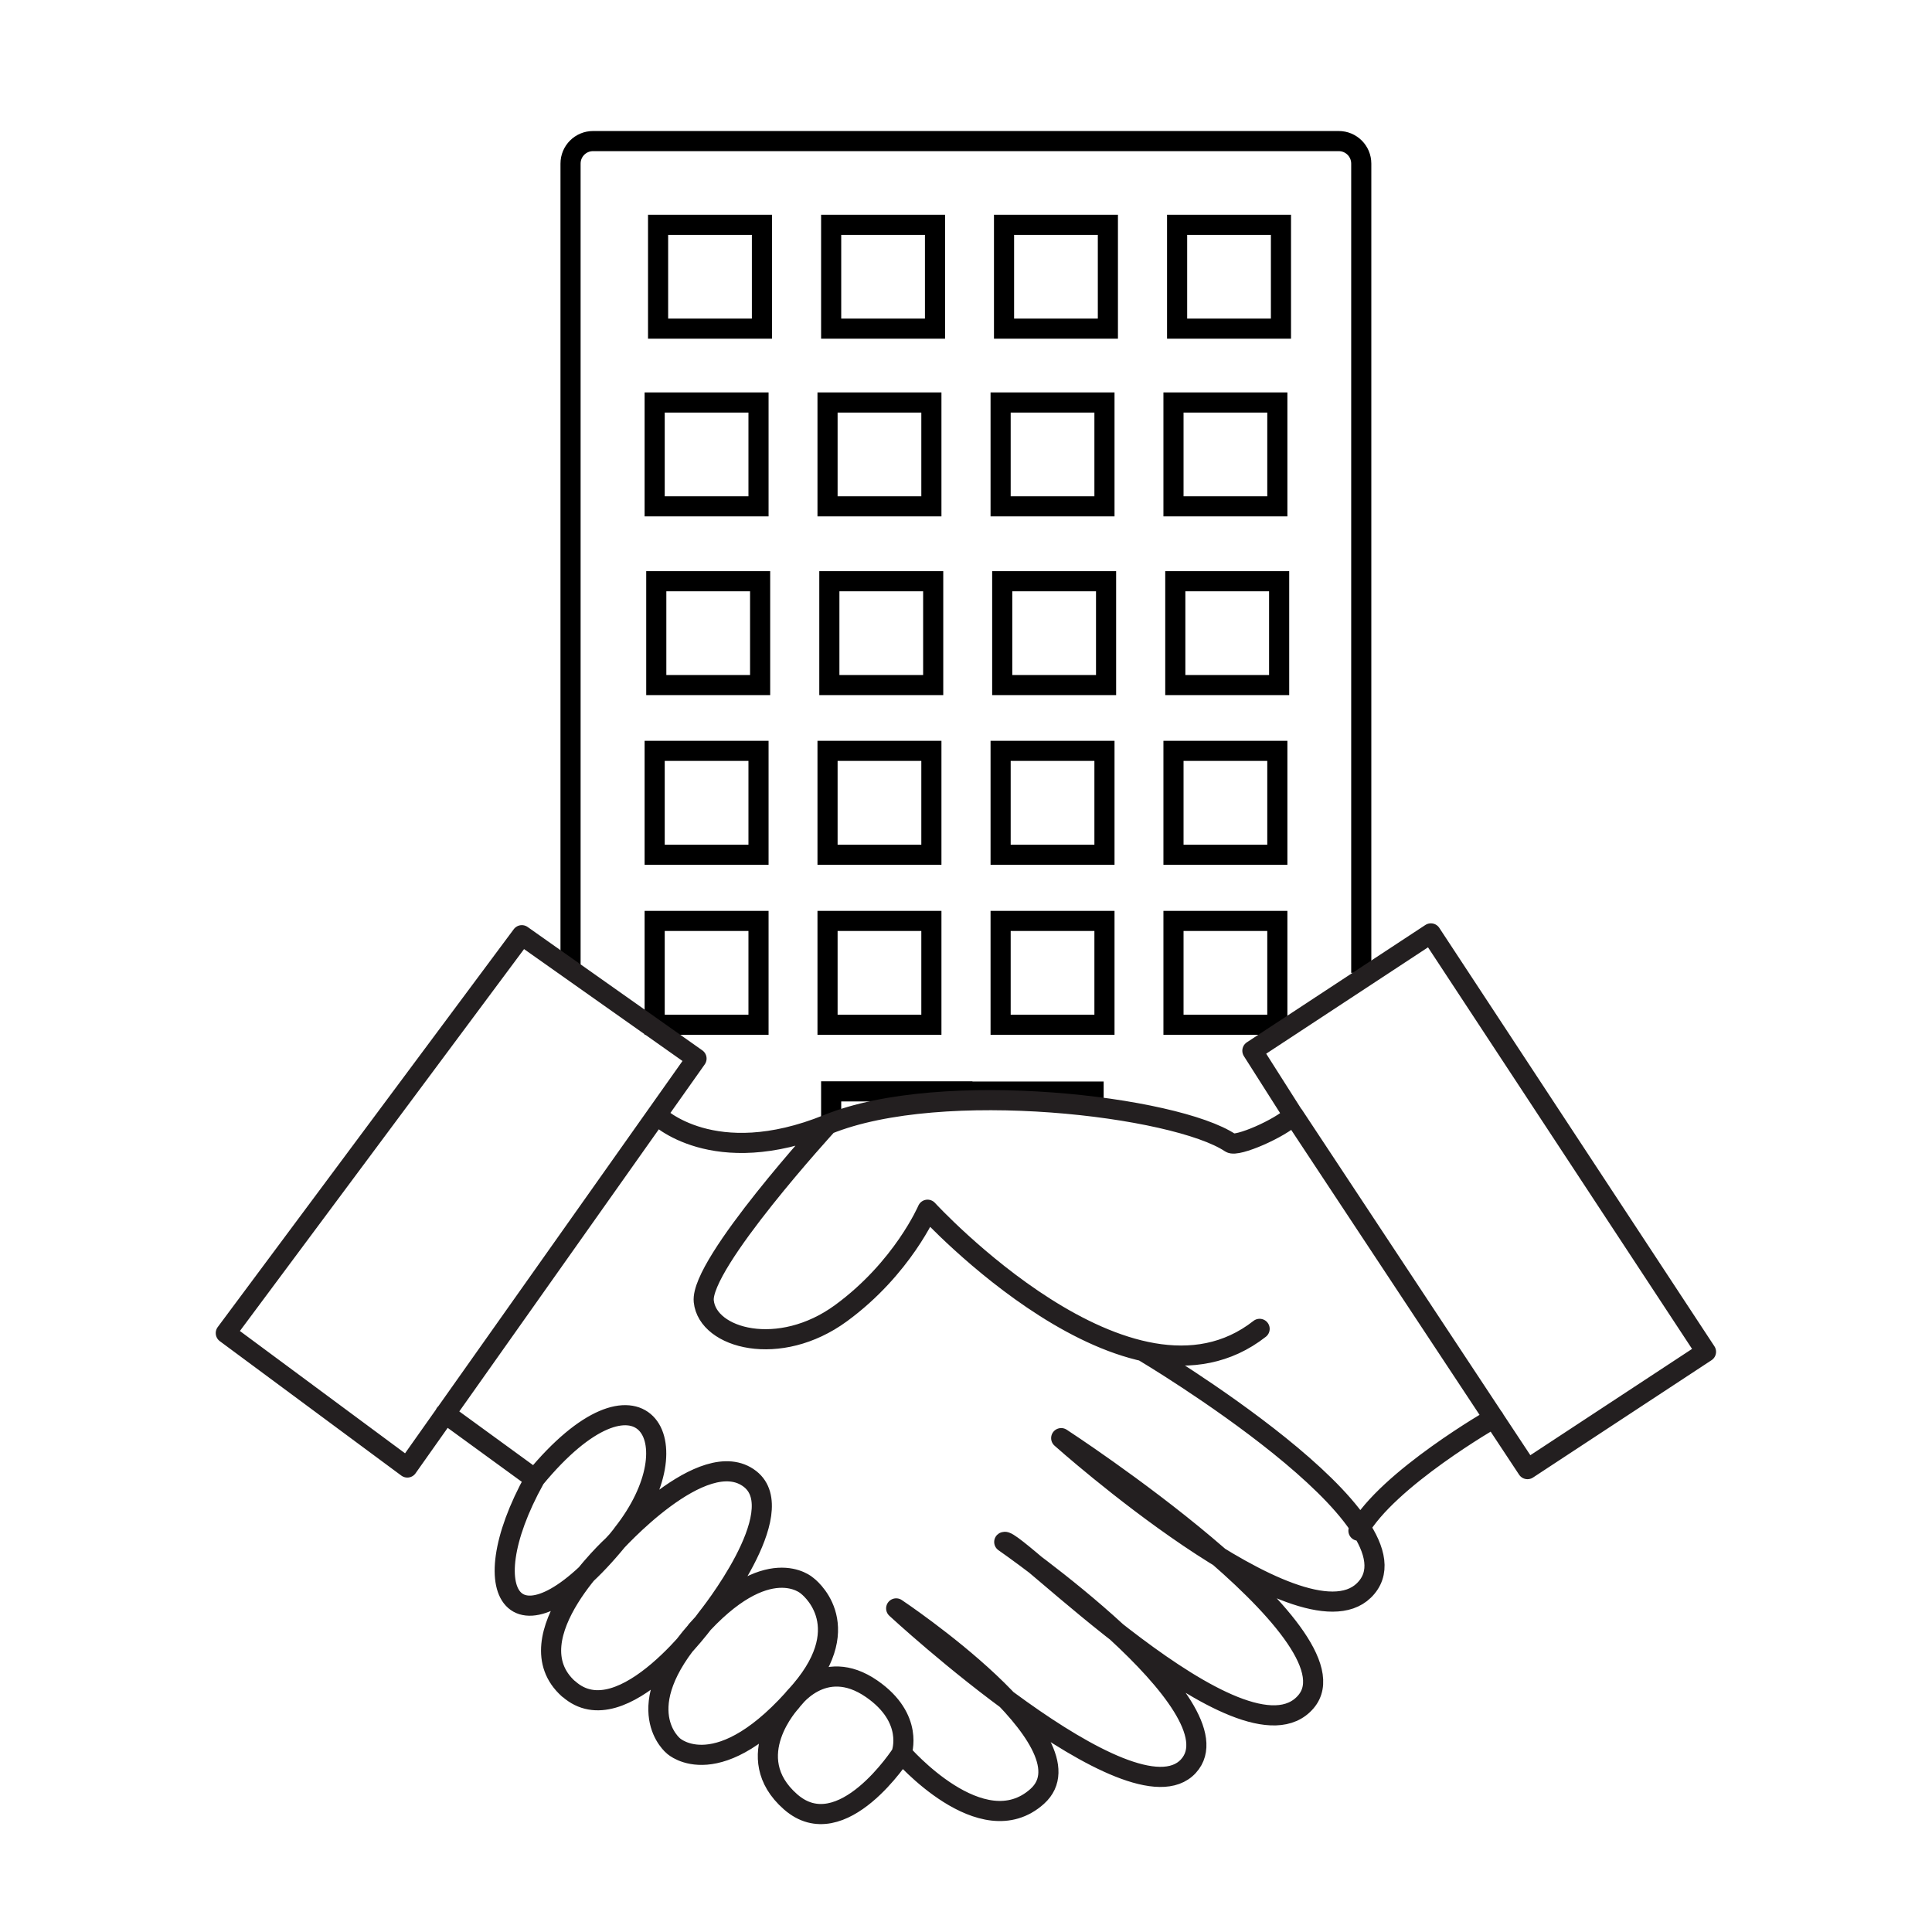
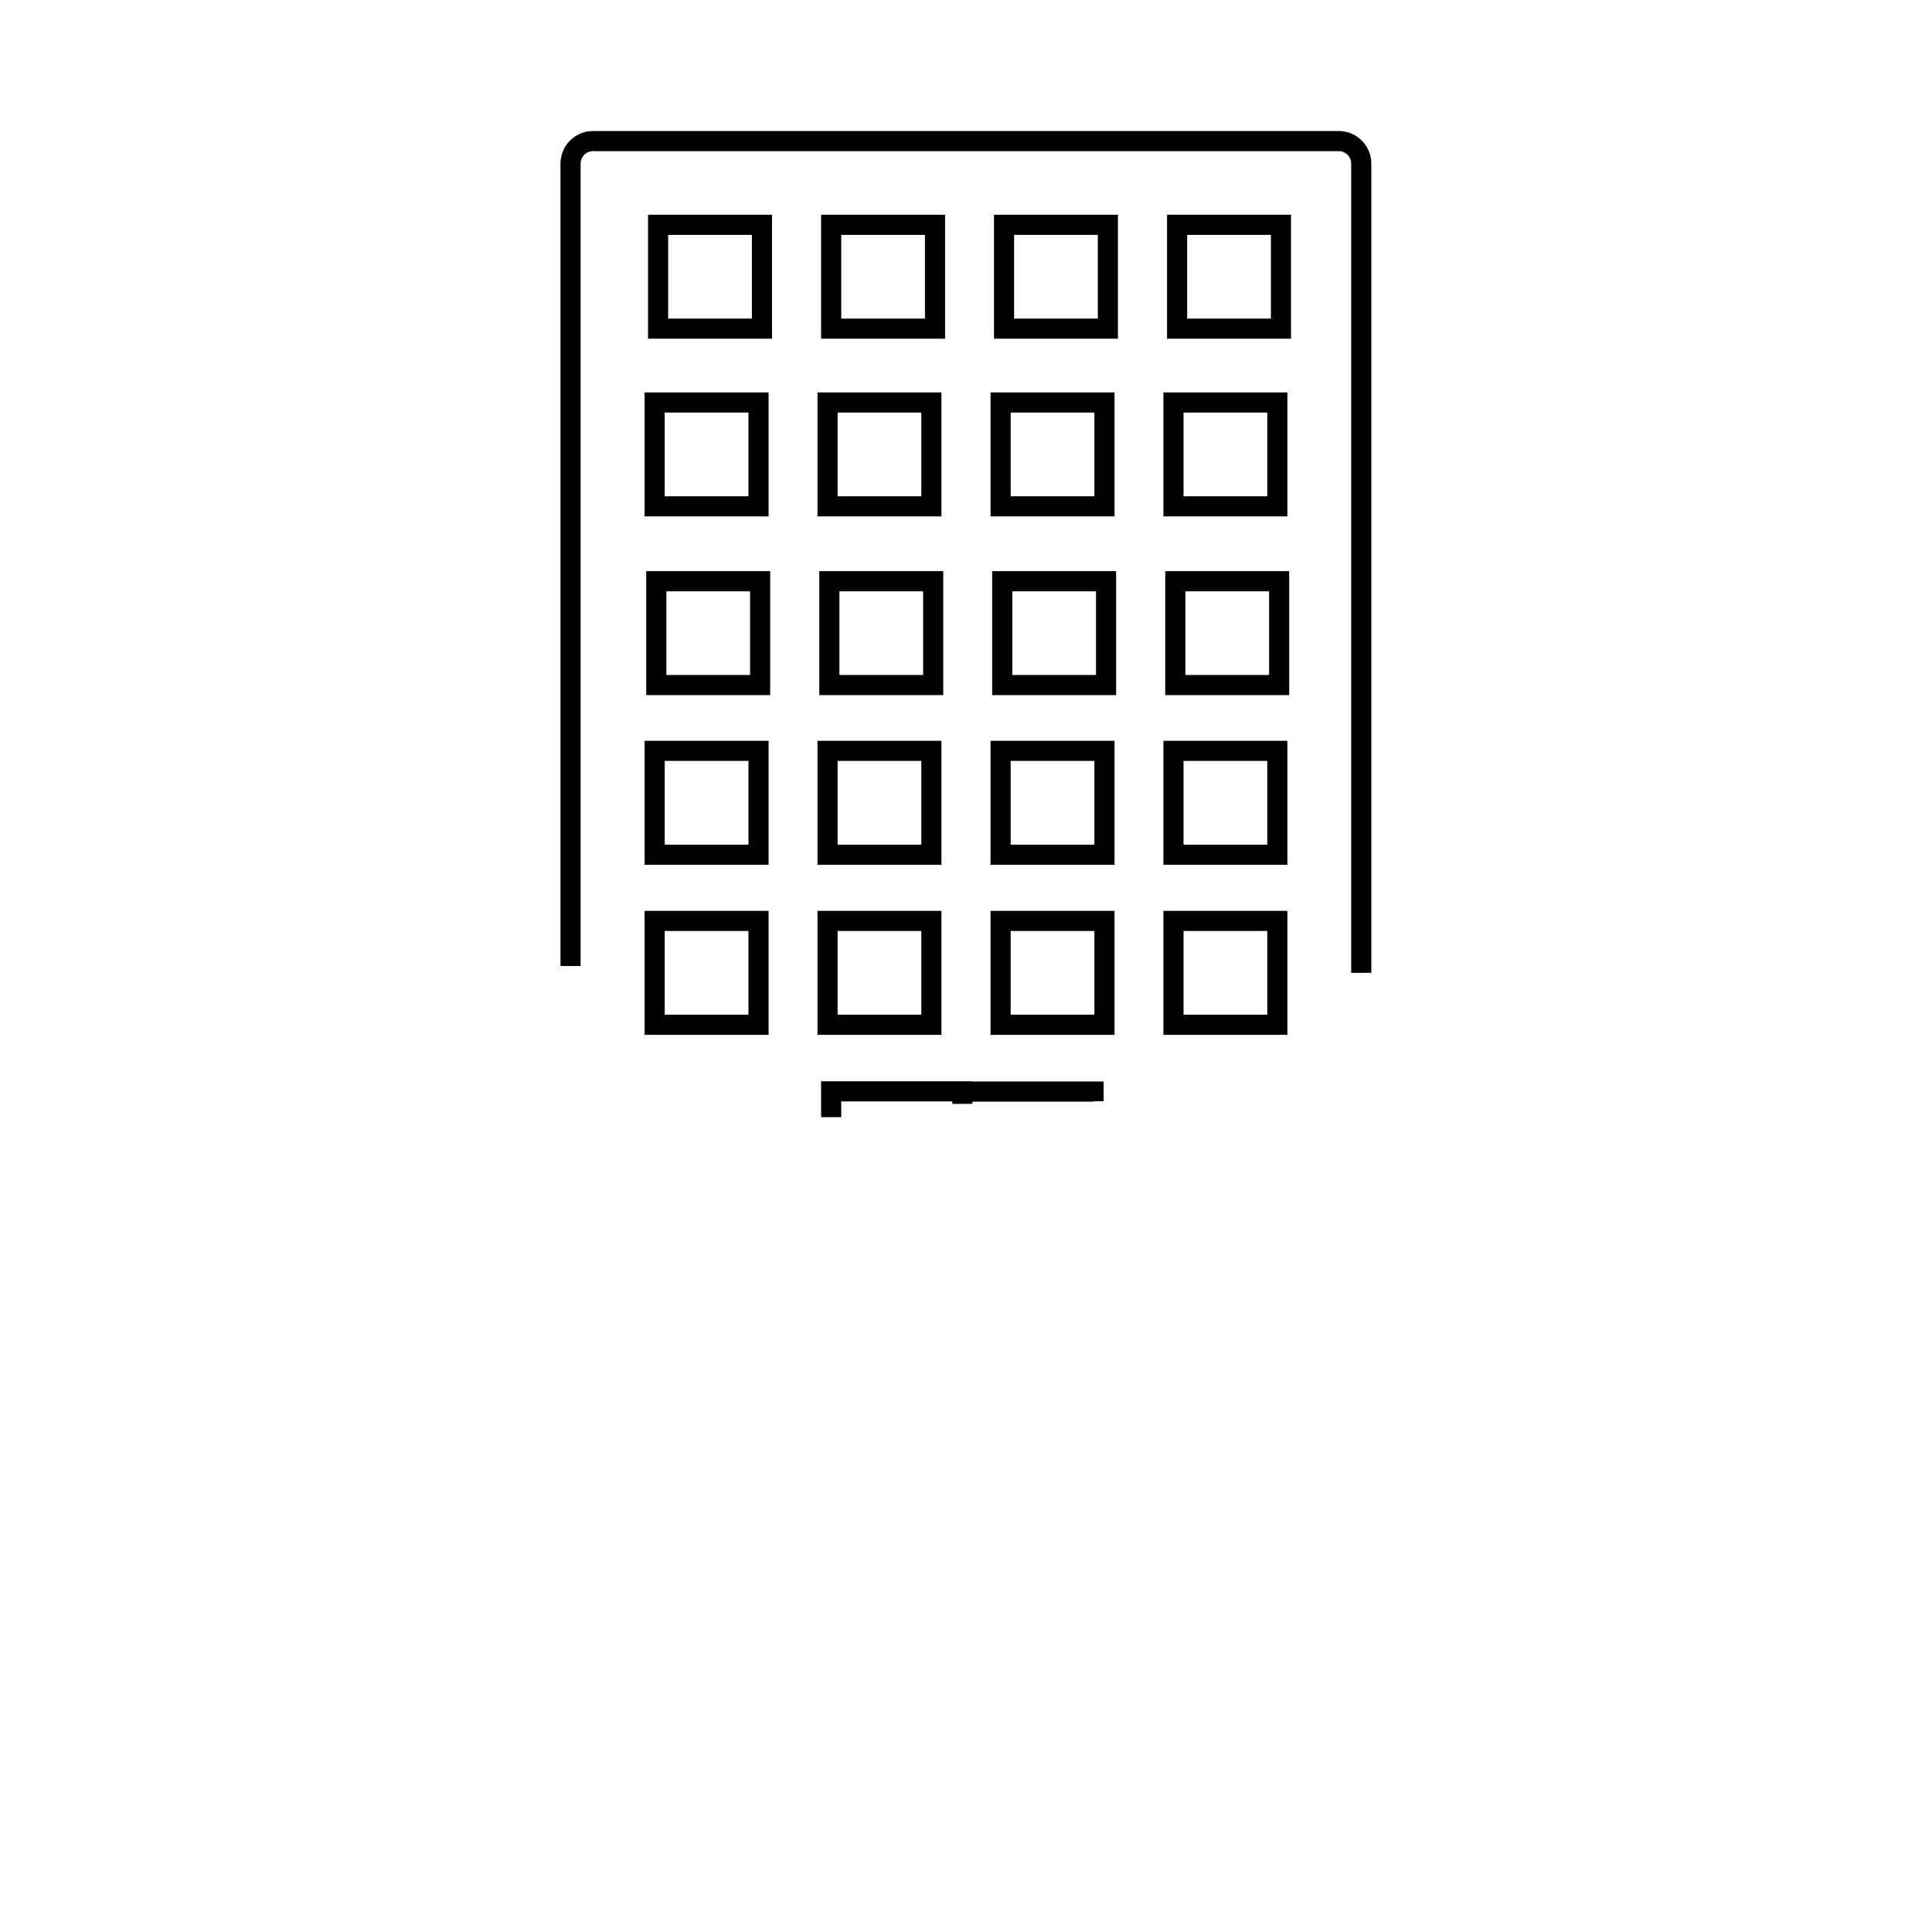
<svg xmlns="http://www.w3.org/2000/svg" id="icon_4" data-name="icon 4" viewBox="0 0 96 96">
  <defs>
    <style>
      .cls-1 {
        stroke: #000;
        stroke-miterlimit: 10;
      }

      .cls-1, .cls-2 {
        fill: none;
      }

      .cls-2 {
        stroke: #231f20;
        stroke-linecap: round;
        stroke-linejoin: round;
      }
    </style>
  </defs>
  <path class="cls-1" d="M28.35,48V8.13c0-.62.5-1.12,1.12-1.12h37.05c.62,0,1.12.5,1.12,1.12v40.21M37.86,11.17h-5.16v5.16h5.16v-5.16ZM46.46,11.17h-5.16v5.16h5.16v-5.16ZM55.05,11.17h-5.16v5.16h5.16v-5.16ZM63.65,11.17h-5.16v5.16h5.16v-5.16ZM37.69,20h-5.16v5.16h5.16v-5.16ZM46.28,20h-5.16v5.16h5.16v-5.16ZM54.88,20h-5.16v5.16h5.16v-5.16ZM63.47,20h-5.16v5.16h5.16v-5.16ZM37.77,28.88h-5.16v5.16h5.16v-5.16ZM46.37,28.88h-5.16v5.16h5.16v-5.16ZM54.96,28.88h-5.16v5.16h5.16v-5.16ZM63.56,28.88h-5.16v5.16h5.16v-5.16ZM37.69,37.31h-5.16v5.16h5.16v-5.16ZM46.28,37.31h-5.16v5.16h5.16v-5.16ZM54.88,37.31h-5.16v5.16h5.16v-5.16ZM63.47,37.31h-5.16v5.16h5.16v-5.16ZM37.69,45.76h-5.16v5.16h5.16v-5.16ZM46.28,45.76h-5.16v5.16h5.16v-5.16ZM54.88,45.76h-5.16v5.16h5.16v-5.16ZM63.47,45.76h-5.16v5.16h5.16v-5.16ZM47.82,54.85v-.62h-6.52v1.28M54.34,54.72v-.48h-6.52" />
-   <path class="cls-2" d="M62.59,66.03c-6.43,5.05-16.5-5.92-16.5-5.92,0,0-1.24,2.9-4.3,5.14s-6.63,1.27-6.82-.59,6.16-8.79,6.16-8.79M74.23,70.46s-5.28,3.02-6.73,5.6M44.8,87.11s.64-1.72-1.48-3.19c-2.44-1.69-4.01.64-4.01.64,0,0-2.58,2.73-.03,4.97s5.53-2.41,5.53-2.41c0,0,3.98,4.61,6.73,2.14,2.98-2.68-7.01-9.34-7.01-9.34,0,0,11.74,10.87,14.52,7.84,2.69-2.93-9.15-11.14-9.15-11.14.43-.36,11.93,11.53,14.99,7.94,2.85-3.33-12.16-13.1-12.16-13.1,0,0,11.9,10.63,15.04,7.57,3.43-3.34-10.95-11.88-10.95-11.88M28.26,83.92c2.66,2.38,6.88-3.53,6.88-3.53,0,0,4.23-5.26,2.13-6.9-2.3-1.79-6.81,3.29-6.81,3.29,0,0-5.05,4.59-2.21,7.14ZM34.62,81.02c-3.46,3.92-1.15,5.74-1.15,5.74,0,0,2.23,2.06,6.32-2.76,2.85-3.35.31-5.21.31-5.21,0,0-1.95-1.78-5.49,2.23ZM11.22,66.24l9.02,6.68,1.88-2.66,12.49-17.66-8.68-6.13-14.71,19.77ZM30.93,76.22c3.69-4.66.87-9.09-4.36-2.74l-4.45-3.24M64.28,55.42l11.62,17.58,8.87-5.83-13.67-20.79-8.87,5.83,2.04,3.21c-.65.65-2.81,1.59-3.13,1.37-2.71-1.82-14.32-3.23-20.01-.92-5.7,2.31-8.47-.45-8.47-.45M26.57,73.49c-3.31,5.96-.78,9.22,4.36,2.74" />
</svg>